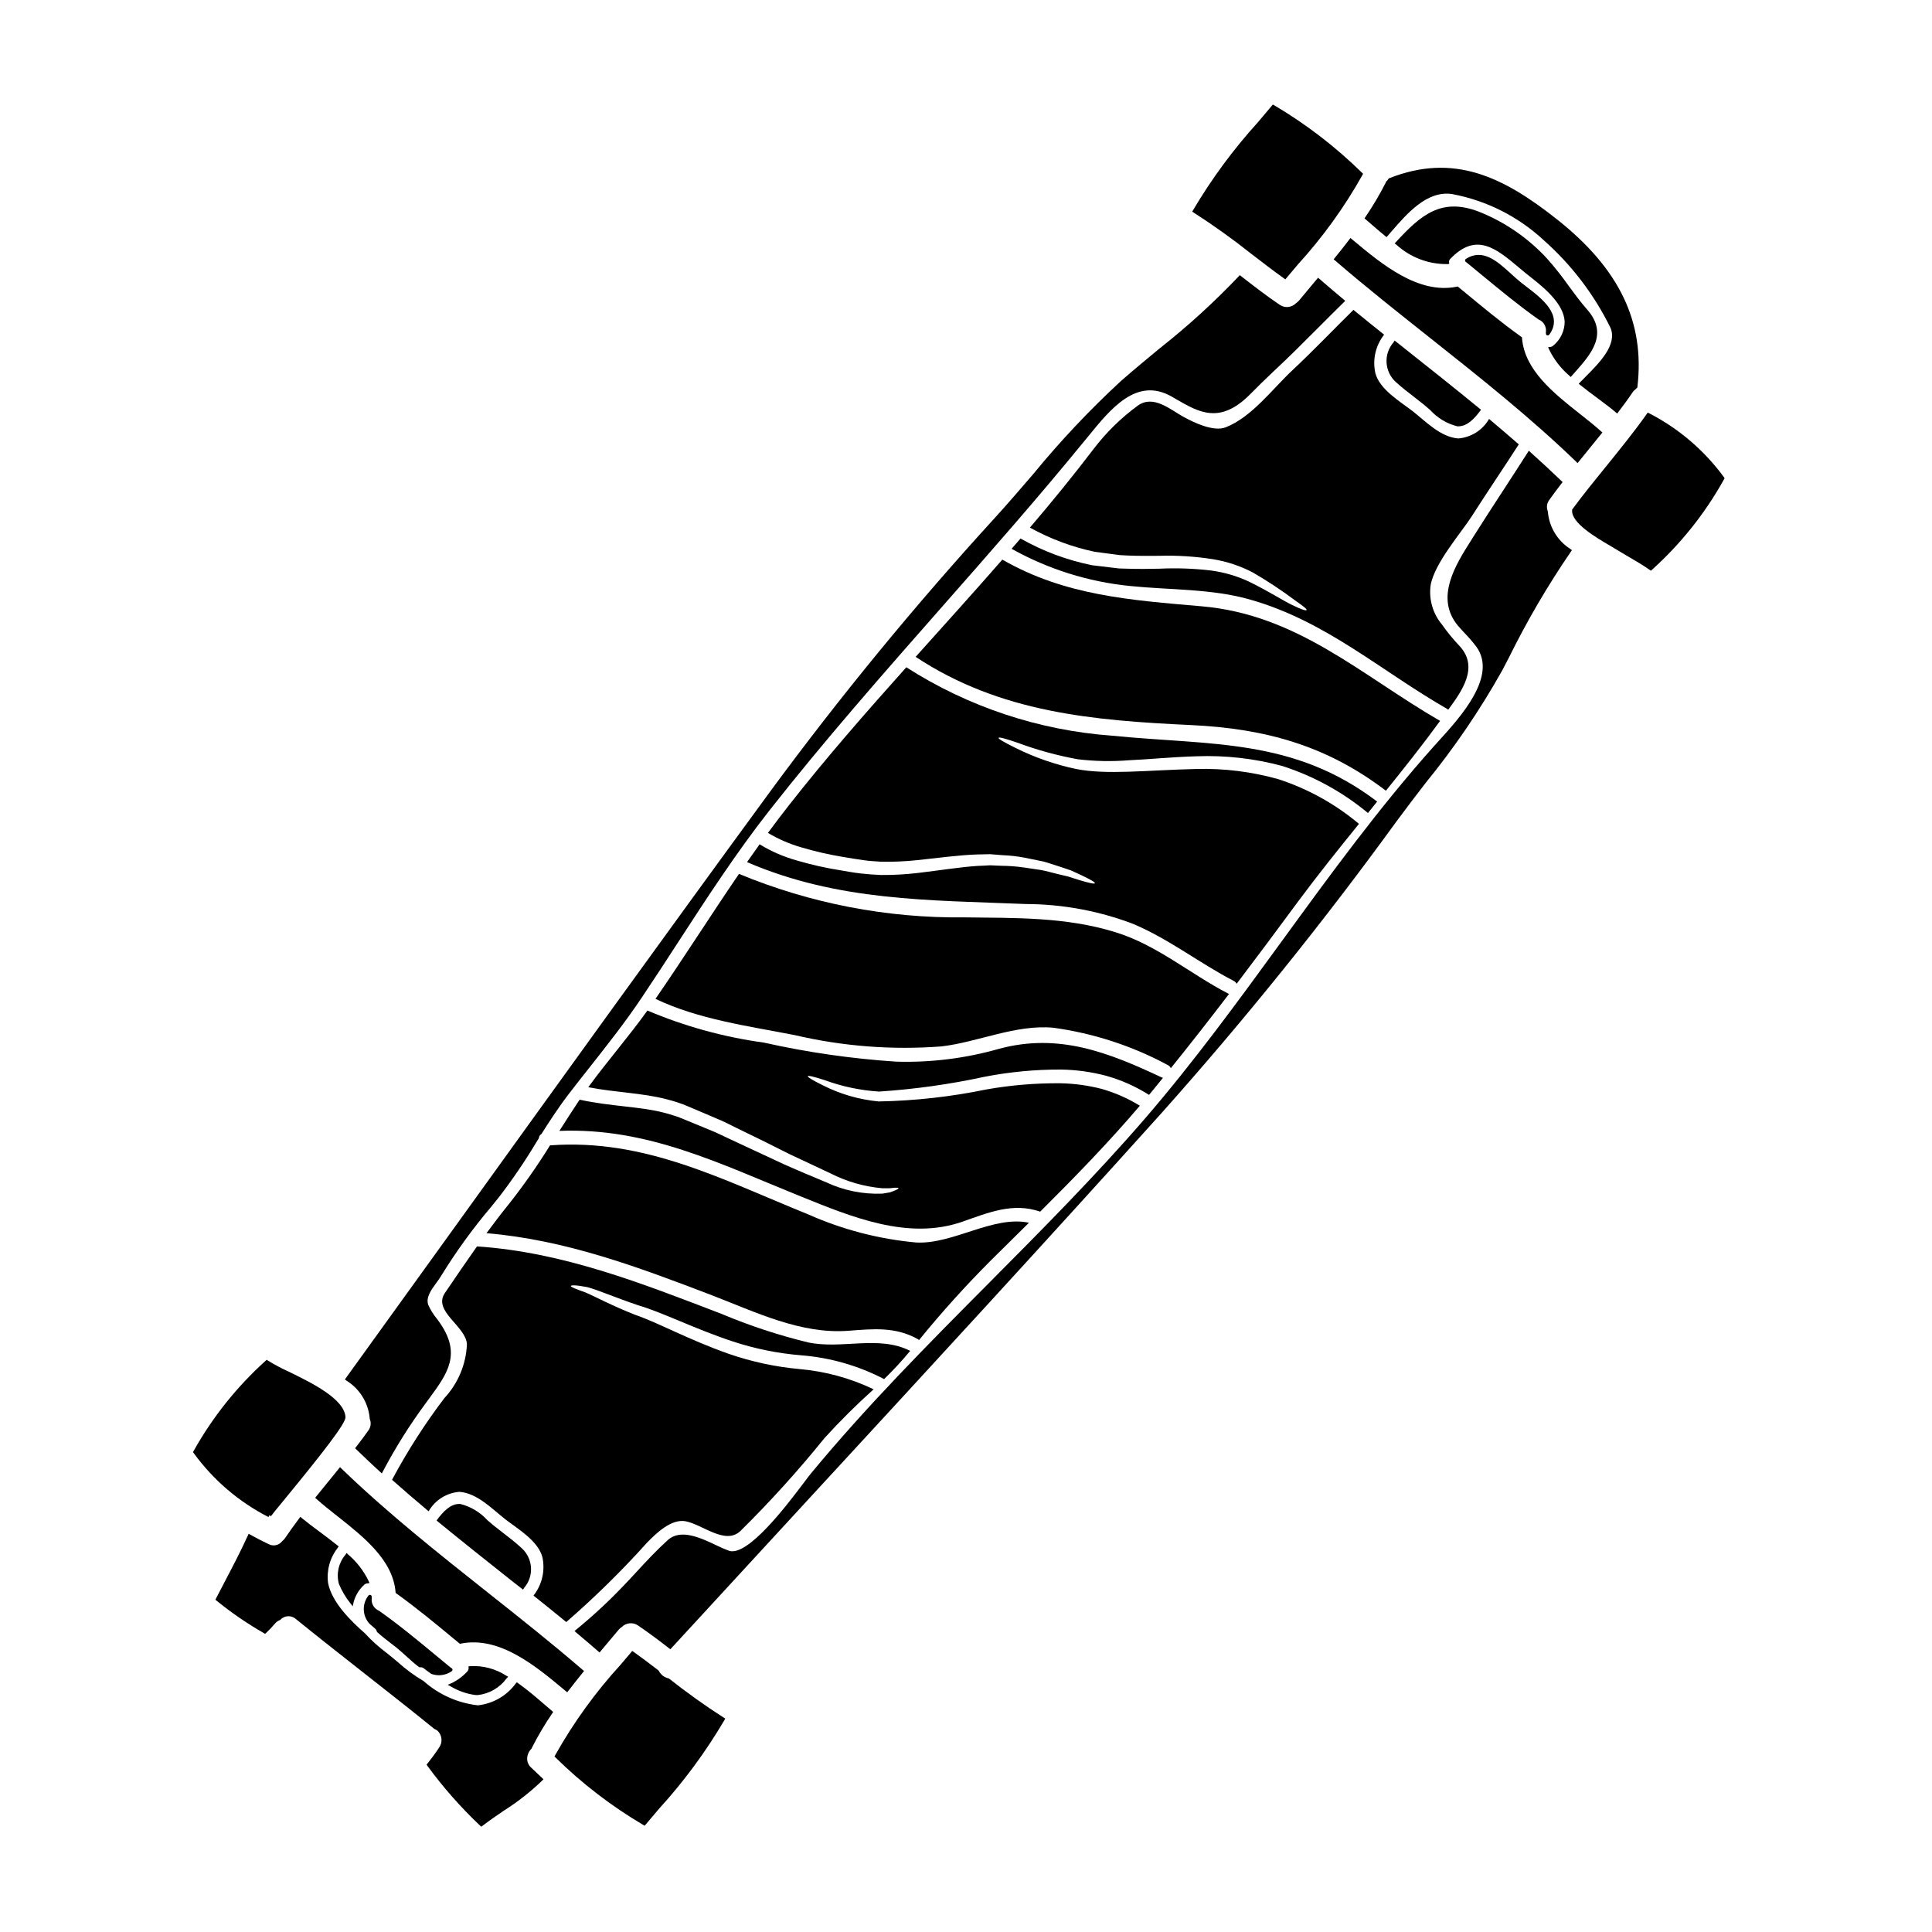
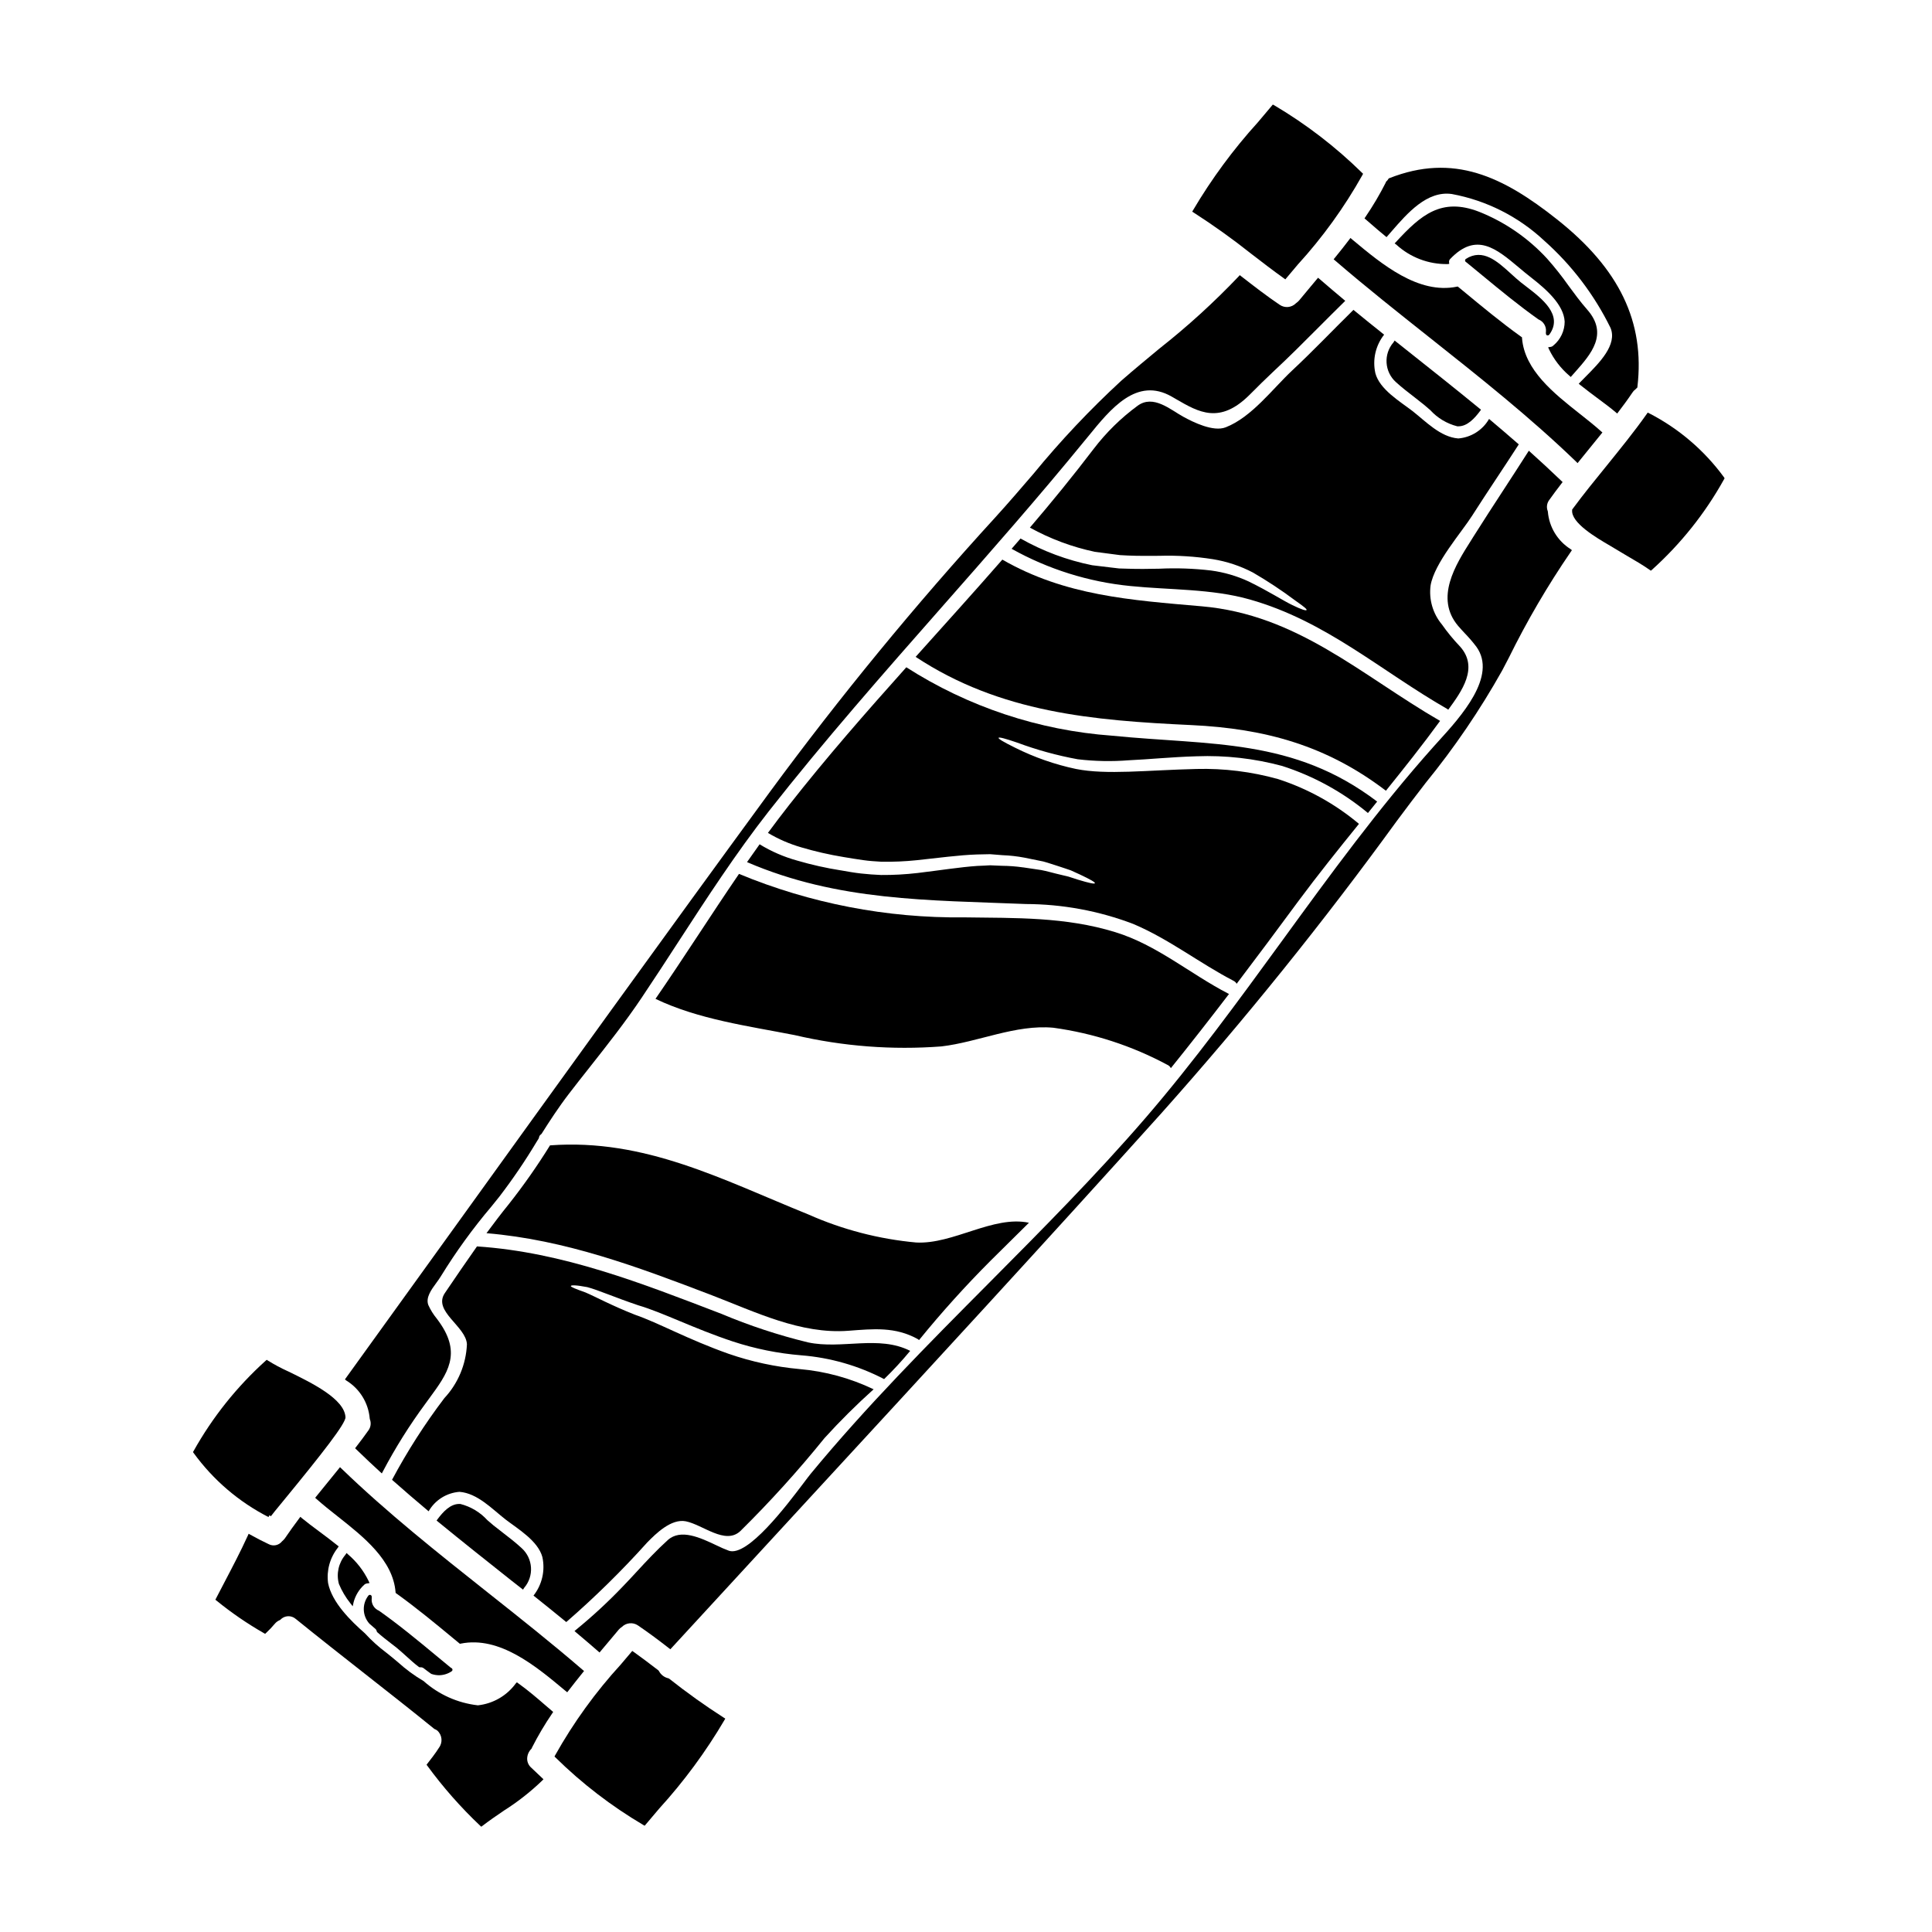
<svg xmlns="http://www.w3.org/2000/svg" fill="#000000" width="800px" height="800px" version="1.1" viewBox="144 144 512 512">
  <g>
    <path d="m294.32 592.47 0.312-0.395c1.27-1.633 2.539-3.262 3.84-4.863l0.305-0.375-0.367-0.312c-8.223-7.086-16.871-13.934-25.234-20.562-13.027-10.328-26.5-21.012-38.676-32.773l-0.395-0.375-0.336 0.422c-0.988 1.227-1.969 2.445-2.973 3.66-1.004 1.215-1.969 2.438-2.977 3.668l-0.293 0.367 0.348 0.312c1.727 1.547 3.641 3.062 5.672 4.664 6.836 5.402 14.59 11.535 15.281 20.008l0.02 0.223 0.18 0.133c5.285 3.785 10.375 7.996 15.297 12.07l1.555 1.281 0.223-0.047c10.293-2.078 19.902 5.961 27.629 12.418z" />
-     <path d="m269.95 593.19c0.211 0 0.418 0.027 0.621 0.027 3.059-0.332 5.84-1.926 7.664-4.402l0.434-0.457-0.547-0.312v0.004c-2.82-1.82-6.144-2.695-9.496-2.5l-0.465 0.051 0.027 0.465c0.012 0.324-0.109 0.641-0.336 0.875-1.207 1.324-2.66 2.394-4.281 3.152l-0.93 0.395 0.891 0.48-0.004-0.004c1.969 1.168 4.152 1.926 6.422 2.227z" />
    <path d="m241.93 563.53-0.262-0.59c-1.301-2.672-3.141-5.051-5.398-6.981l-0.426-0.395-0.32 0.484c-1.805 2.133-2.445 5.016-1.707 7.715 0.762 1.828 1.773 3.543 3.012 5.09l0.645 0.832 0.223-1.027c0.465-1.801 1.449-3.43 2.828-4.68 0.215-0.203 0.492-0.328 0.785-0.355z" />
    <path d="m243.45 575.64c0.203 0.172 0.34 0.41 0.391 0.676 0.023 0.094 0.074 0.18 0.148 0.246 1.18 1.062 2.488 2.074 3.656 2.973 0.504 0.395 0.988 0.758 1.438 1.113 0.832 0.68 1.684 1.453 2.512 2.199 1.105 1.004 2.25 2.043 3.402 2.91h-0.004c0.102 0.074 0.223 0.105 0.348 0.094 0.352-0.047 0.711 0.059 0.988 0.289 0.59 0.457 1.219 0.938 1.875 1.398h-0.004c0.039 0.027 0.082 0.055 0.125 0.07 0.652 0.223 1.34 0.34 2.027 0.344 1.191-0.012 2.352-0.375 3.34-1.043 0.133-0.086 0.219-0.23 0.227-0.391 0.004-0.152-0.062-0.297-0.176-0.395-0.078-0.062-0.16-0.113-0.25-0.156-0.043-0.027-0.086-0.055-0.129-0.09-1.258-1.035-2.519-2.078-3.777-3.117-4.828-4.008-9.84-8.152-15.145-11.902h-0.004c-1.32-0.539-2.109-1.902-1.926-3.316 0.004-0.078 0.004-0.152 0-0.23v-0.156c0.008-0.215-0.129-0.41-0.332-0.48-0.203-0.066-0.426 0.004-0.555 0.176-1.723 2.215-1.609 5.352 0.273 7.438z" />
    <path d="m282.61 565.27 0.293-0.473c2.684-3.113 2.379-7.805-0.68-10.547-1.613-1.492-3.379-2.856-5.09-4.168-0.812-0.625-1.629-1.254-2.434-1.902-0.469-0.395-0.984-0.832-1.535-1.32v0.004c-1.918-2.106-4.414-3.602-7.176-4.301h-0.312c-2.363 0-4.281 2.121-5.688 4l-0.289 0.395 0.367 0.301c6.41 5.254 13.016 10.488 19.402 15.555z" />
    <path d="m387.55 499.14c5.953-7.324 12.277-14.34 18.945-21.02 3.387-3.379 6.812-6.719 10.184-10.078-9.445-2.016-20.074 5.758-29.891 5.234-9.871-0.902-19.527-3.414-28.586-7.441-22.742-9.191-43.27-20.164-68.438-18.301h-0.004c-3.344 5.402-6.996 10.609-10.934 15.598-2.07 2.539-4 5.117-5.902 7.676 20.953 1.754 40.148 8.957 59.719 16.445 11.484 4.402 23.531 10.371 36.164 9.418 6.691-0.504 12.426-1.125 18.441 2.219h-0.004c0.109 0.07 0.211 0.156 0.305 0.25z" />
-     <path d="m362.5 430.23c4.648 1.711 9.52 2.738 14.461 3.047 9.391-0.617 18.723-1.922 27.922-3.914 6.676-1.301 13.461-1.945 20.262-1.922 4.019 0.059 8.016 0.605 11.902 1.625 4.051 1.125 7.91 2.84 11.465 5.086 1.25-1.492 2.461-3.019 3.691-4.527-0.102-0.008-0.199-0.035-0.289-0.074-14.168-6.664-27.359-11.875-43.18-7.602h0.004c-8.836 2.519-18.004 3.668-27.188 3.398-11.828-0.773-23.578-2.465-35.145-5.055-10.609-1.453-20.977-4.309-30.832-8.492-4.969 6.953-10.668 13.438-15.672 20.32 7.184 1.406 14.32 1.5 20.816 3.203v0.004c1.773 0.438 3.512 1.004 5.199 1.695 1.574 0.66 3.148 1.328 4.648 1.969s3.004 1.27 4.434 1.898c1.43 0.625 2.754 1.316 4.07 1.969 5.301 2.543 9.934 4.856 14.051 6.941 4.141 1.945 7.746 3.641 10.891 5.117 4.293 2.199 8.969 3.551 13.777 3.977h1.914c0.543 0 0.949-0.113 1.316-0.133 0.695-0.039 1.051 0 1.098 0.098 0.047 0.098-0.246 0.34-0.922 0.617-0.336 0.137-0.789 0.324-1.332 0.504-0.566 0.109-1.234 0.23-2.031 0.348v-0.004c-5.106 0.207-10.18-0.812-14.809-2.973-3.219-1.355-6.984-2.898-11.207-4.777-4.191-1.969-8.879-4.156-14.191-6.613-1.309-0.617-2.668-1.25-4.047-1.902-1.426-0.59-2.875-1.18-4.352-1.797-1.48-0.617-3.016-1.25-4.57-1.883-0.77-0.324-1.559-0.602-2.363-0.828-0.793-0.273-1.602-0.508-2.418-0.695-6.402-1.66-13.945-1.609-22.258-3.43-0.105 0.168-0.227 0.324-0.336 0.492-1.73 2.594-3.379 5.195-5.043 7.781 23.359-0.926 42.426 8.66 63.965 17.359 13.293 5.363 28.449 11.754 42.855 6.699 6.965-2.43 13.383-5.148 20.605-2.66 9.113-9.074 18.039-18.23 26.41-28.066v-0.004c-3.117-1.922-6.481-3.414-10-4.426-3.598-0.941-7.297-1.453-11.02-1.523-6.57-0.059-13.137 0.488-19.609 1.629-9.402 1.945-18.969 3.012-28.57 3.188-5.199-0.484-10.258-1.953-14.91-4.328-2.836-1.395-3.969-2.152-3.887-2.363 0.086-0.207 1.43 0.051 4.422 1.027z" />
    <path d="m299.63 485.1c2.973 0.789 7.211 2.695 13.52 4.82 6.574 1.926 14.527 6.086 25.062 9.586 5.883 1.938 11.977 3.168 18.152 3.668 7.66 0.605 15.121 2.746 21.938 6.301 2.438-2.367 4.746-4.863 6.91-7.481-8.367-4.242-18.105-0.328-27.094-2.25-7.832-1.906-15.5-4.434-22.93-7.562-21.145-8.109-41.984-16.355-64.785-17.871-2.863 4.059-5.652 8.145-8.496 12.34-3.309 4.836 5.59 8.781 5.832 13.59v0.004c-0.23 5.316-2.348 10.379-5.977 14.27-5.191 6.836-9.828 14.078-13.871 21.648 3.195 2.824 6.426 5.609 9.695 8.348 1.699-2.969 4.766-4.902 8.18-5.16 4.781 0.371 8.66 4.566 12.203 7.32 3.266 2.504 8.617 5.656 9.777 10l-0.004 0.004c0.77 3.574-0.098 7.301-2.359 10.172 2.918 2.312 5.801 4.664 8.684 7.016v-0.004c7.582-6.582 14.75-13.629 21.461-21.102 2.234-2.273 6.336-6.371 10.234-5.594 4.547 0.938 10.395 6.277 14.387 2.633v0.004c7.91-7.805 15.375-16.051 22.355-24.695 4.117-4.527 8.461-8.844 13.012-12.93-6.168-2.957-12.82-4.769-19.637-5.359-6.394-0.586-12.699-1.941-18.77-4.039-10.879-3.848-18.559-8.199-24.836-10.359-6.352-2.508-10.473-4.785-13.109-5.902-2.707-0.969-3.938-1.457-3.887-1.707 0.051-0.258 1.32-0.293 4.352 0.293z" />
    <path d="m511.08 206.54 0.367 0.301 1.328-1.52c4.191-4.824 9.395-10.836 15.973-9.906h-0.004c9.188 1.699 17.695 6 24.516 12.387 7.293 6.488 13.25 14.336 17.551 23.098 1.824 4.453-2.902 9.203-6.691 13.016-0.477 0.48-0.938 0.941-1.363 1.387l-0.375 0.395 0.418 0.34c1.598 1.285 3.227 2.5 4.805 3.672 1.684 1.25 3.273 2.438 4.574 3.543l0.395 0.336 0.312-0.414c1.133-1.488 2.473-3.277 3.785-5.231l0.004-0.004c0.18-0.281 0.414-0.527 0.691-0.719l0.094-0.09c0.102-0.113 0.207-0.223 0.324-0.32l0.129-0.121 0.02-0.18c2.008-17.172-4.762-31.277-21.312-44.375-14.375-11.402-27.441-17.617-44.445-10.91l-0.156 0.062-0.082 0.141-0.004 0.004c-0.137 0.234-0.309 0.445-0.512 0.629l-0.137 0.137-0.031 0.156v0.004c-1.602 3.16-3.406 6.219-5.402 9.145l-0.246 0.367 1.668 1.438c1.184 1.031 2.453 2.133 3.809 3.234z" />
    <path d="m534.23 280.51c4.019-6.297 8.223-12.469 12.262-18.746-2.617-2.289-5.242-4.527-7.871-6.746-1.703 2.965-4.754 4.902-8.164 5.176-4.781-0.371-8.66-4.566-12.203-7.32-3.285-2.519-8.637-5.672-9.777-10l0.004-0.004c-0.793-3.57 0.062-7.309 2.324-10.184-2.723-2.156-5.438-4.367-8.129-6.566-5.434 5.336-10.668 10.859-16.23 16.051-5.211 4.875-10.719 12.371-17.625 15.07-3.266 1.277-8.578-1.336-11.25-2.809-3.414-1.863-7.945-5.973-12.117-2.887-4.387 3.223-8.289 7.055-11.594 11.375-5.441 7.141-11.086 14.07-16.926 20.898v0.004c5.383 2.977 11.172 5.137 17.188 6.41 1.547 0.211 3.039 0.395 4.512 0.594 0.742 0.098 1.473 0.18 2.184 0.285 0.734 0.031 1.441 0.062 2.164 0.113 2.852 0.129 5.594 0.074 8.203 0.074 4.766-0.145 9.535 0.156 14.242 0.895 3.711 0.602 7.301 1.797 10.629 3.543 3.856 2.242 7.582 4.703 11.152 7.375 2.227 1.574 3.18 2.305 3.047 2.547-0.133 0.238-1.289-0.098-3.773-1.301-2.484-1.199-6.148-3.609-11.605-6.277-3.152-1.457-6.504-2.43-9.945-2.891-4.555-0.539-9.145-0.695-13.727-0.477-2.606 0.039-5.398 0.113-8.371 0-0.734-0.031-1.492-0.039-2.262-0.066-0.746-0.098-1.527-0.195-2.32-0.273-1.574-0.191-3.176-0.395-4.805-0.578h-0.008c-6.664-1.344-13.074-3.734-18.988-7.086-0.789 0.902-1.574 1.801-2.363 2.723v0.004c9.691 5.418 20.395 8.773 31.445 9.863 10.391 1.062 21.598 0.691 31.68 3.57 20.219 5.734 34.547 18.812 52.348 29.031h0.004c0.082 0.051 0.16 0.117 0.227 0.188 3.629-4.961 8.098-11.145 3.168-16.715-1.766-1.844-3.387-3.816-4.856-5.906-2.394-2.879-3.477-6.629-2.981-10.344 1.02-5.918 8.168-13.988 11.109-18.613z" />
    <path d="m413.54 340.79c5.215 1.941 10.594 3.422 16.07 4.422 4.496 0.535 9.035 0.625 13.551 0.266 5.211-0.23 11.156-0.855 17.934-1.055 7.644-0.293 15.289 0.57 22.68 2.559 8.309 2.664 16.031 6.898 22.742 12.473 0.812-0.992 1.633-2.004 2.441-3.031-22.195-16.887-44.105-14.848-70.242-17.457-19.406-1.406-38.152-7.641-54.535-18.133-10.66 11.91-21.188 23.926-31.047 36.492-1.926 2.441-3.789 4.926-5.625 7.402 2.785 1.66 5.773 2.949 8.887 3.844 3.633 1.074 7.328 1.918 11.066 2.535 1.781 0.309 3.562 0.582 5.269 0.832 1.707 0.246 3.289 0.332 4.894 0.43v-0.004c3.086 0.051 6.172-0.078 9.242-0.395 5.875-0.613 11.23-1.371 16.027-1.527 1.207-0.035 2.363-0.066 3.496-0.074 1.148 0.074 2.242 0.172 3.285 0.262 1.965 0.074 3.918 0.297 5.848 0.664 1.77 0.363 3.418 0.684 4.941 1.004 1.492 0.395 2.801 0.891 4.031 1.254 1.227 0.367 2.266 0.789 3.246 1.086 0.941 0.449 1.762 0.789 2.481 1.129 2.871 1.355 4.047 2.059 3.938 2.297-0.109 0.238-1.477-0.027-4.457-0.934-0.723-0.238-1.574-0.52-2.519-0.812l-3.281-0.789c-1.18-0.285-2.504-0.676-3.988-0.961-1.457-0.203-3.039-0.445-4.766-0.707l-0.004 0.008c-1.863-0.27-3.746-0.41-5.629-0.426-1.02-0.035-2.039-0.07-3.148-0.133-1.078 0.074-2.191 0.117-3.344 0.164-4.609 0.312-9.812 1.156-15.836 1.875-3.215 0.375-6.449 0.555-9.684 0.531-1.723-0.07-3.523-0.199-5.297-0.395-1.773-0.191-3.543-0.516-5.391-0.836l-0.004 0.004c-3.887-0.613-7.727-1.473-11.504-2.578-3.523-0.969-6.891-2.426-10.004-4.332-1.117 1.574-2.238 3.148-3.336 4.723 24.125 10.383 48.02 10.051 73.801 11.102l-0.004 0.004c9.754 0.02 19.426 1.805 28.539 5.273 9.578 4.051 17.484 10.34 26.66 15.113 0.324 0.164 0.59 0.426 0.758 0.75 5.496-7.254 10.941-14.543 16.336-21.875 5.16-6.953 10.602-13.746 16.078-20.504-6.312-5.297-13.586-9.324-21.422-11.863-7.043-1.969-14.34-2.875-21.648-2.684-13.195 0.312-23.762 1.617-31.914 0-5.606-1.184-11.039-3.082-16.16-5.644-3.148-1.555-4.465-2.363-4.363-2.606 0.098-0.246 1.605 0.121 4.91 1.258z" />
    <path d="m454.29 427.07c5.223-6.488 10.363-13.047 15.426-19.68-0.074-0.027-0.141-0.02-0.199-0.066-10.152-5.254-18.918-12.91-29.98-16.301-13.164-4.055-26.371-3.727-40.016-3.914l-0.004 0.004c-20.465 0.227-40.766-3.688-59.676-11.52-7.477 10.938-14.562 22.137-22.129 33.113 11.414 5.461 24.57 7.188 36.898 9.609h0.004c12.723 2.977 25.828 3.988 38.855 2.996 9.727-1.129 19.68-5.875 29.688-4.949 10.586 1.453 20.824 4.785 30.234 9.84 0.395 0.172 0.711 0.48 0.898 0.867z" />
    <path d="m554.2 279.63-0.031-0.176v-0.004c-0.398-1-0.238-2.137 0.426-2.988 0.957-1.352 2.019-2.773 3.242-4.359l0.273-0.352-0.324-0.309c-2.938-2.809-5.617-5.293-8.195-7.602l-0.434-0.395-0.312 0.488c-2.137 3.356-4.309 6.691-6.484 10.031-2.629 4.039-5.348 8.215-7.961 12.367l-0.578 0.93c-4.074 6.418-9.656 15.215-3.398 22.617 0.562 0.656 1.18 1.312 1.781 1.969h0.004c1.082 1.121 2.102 2.301 3.043 3.543 5.641 7.789-4.164 18.578-10.027 25.02l-1.301 1.441c-14.5 16.23-27.551 34.141-40.148 51.461-11.465 15.742-23.32 32.012-36.234 46.984-13.105 15.191-27.527 29.695-41.469 43.727-16.008 16.098-32.559 32.75-47.23 50.543-0.43 0.523-1.09 1.402-1.93 2.512-4.414 5.852-14.801 19.57-19.754 17.883v-0.004c-1.133-0.422-2.238-0.902-3.316-1.438-4.215-1.992-9.445-4.473-12.879-1.379-2.938 2.66-5.594 5.512-8.16 8.297-1.18 1.297-2.41 2.594-3.652 3.891-3.906 4.098-8.059 7.945-12.441 11.527l-0.465 0.395 0.461 0.395c1.945 1.621 3.879 3.289 5.805 4.961l0.375 0.324 0.324-0.395c1.574-1.863 3.148-3.738 4.723-5.621l-0.004-0.004c0.246-0.293 0.531-0.543 0.855-0.742 1.141-1.148 2.938-1.324 4.277-0.414 2.531 1.719 5.219 3.695 8.227 6.043l0.359 0.277 0.309-0.336c12.332-13.414 24.664-26.812 37-40.195 30.617-33.223 62.281-67.582 93.031-101.76h-0.004c21.988-24.66 42.723-50.41 62.133-77.148 2.519-3.426 5.152-6.848 7.699-10.16l-0.004 0.004c7.609-9.328 14.395-19.297 20.281-29.793l1.746-3.34c4.809-9.766 10.309-19.172 16.461-28.148l0.273-0.395-0.367-0.293v0.004c-3.438-2.176-5.66-5.832-6.004-9.883z" />
    <path d="m215.4 545.57 0.395 0.238c0.145-0.242 1.641-2.062 3.375-4.172 10.172-12.387 16.457-20.398 16.387-22.066-0.273-4.859-8.922-9.086-15.242-12.168v0.008c-1.828-0.832-3.598-1.777-5.305-2.832l-0.312-0.219-0.293 0.242c-7.633 6.879-14.086 14.965-19.102 23.934l-0.164 0.281 0.188 0.262v-0.004c5.184 7.137 11.973 12.945 19.824 16.961z" />
    <path d="m288.61 595.98c-2.188-1.895-4.664-4.035-7.289-5.902l-0.352-0.246-0.297 0.316 0.004-0.004c-2.371 3.242-5.996 5.34-9.992 5.781h-0.078c-5.328-0.609-10.34-2.852-14.344-6.422-2.441-1.43-4.727-3.113-6.824-5.016-0.984-0.824-1.969-1.656-2.996-2.457-2.078-1.551-4.008-3.293-5.762-5.207-3.691-3.242-8.723-8.156-9.734-13.293-0.441-3.332 0.484-6.703 2.566-9.344l0.246-0.371-0.352-0.281c-1.594-1.281-3.227-2.5-4.805-3.676-1.699-1.262-3.301-2.457-4.613-3.543l-0.395-0.34-0.395 0.535c-1.223 1.652-2.488 3.363-3.664 5.117l0.004 0.004c-0.227 0.309-0.488 0.586-0.785 0.828-0.84 1.078-2.332 1.398-3.543 0.762-1.523-0.711-3.109-1.531-4.852-2.5l-0.465-0.254-0.215 0.484c-1.926 4.219-4.121 8.41-6.246 12.465-0.727 1.391-1.457 2.777-2.172 4.168l-0.184 0.363 0.32 0.246h-0.008c3.949 3.211 8.148 6.09 12.562 8.617l0.316 0.172 0.262-0.242c0.832-0.773 1.613-1.602 2.34-2.473 0.352-0.406 0.793-0.719 1.289-0.922l0.141-0.094c1.082-1.16 2.891-1.258 4.086-0.211 6.039 4.891 12.242 9.762 18.242 14.477 6.004 4.715 12.203 9.57 18.23 14.469l0.25 0.203h0.004c0.281 0.105 0.547 0.25 0.785 0.434 1.301 1.184 1.484 3.16 0.426 4.562-0.816 1.34-2.363 3.309-3.047 4.188l-0.23 0.305 0.227 0.305v-0.004c4.168 5.695 8.844 11 13.969 15.848l0.309 0.277 0.324-0.246c1.824-1.406 3.769-2.727 5.656-4.012v-0.004c3.644-2.301 7.047-4.969 10.152-7.957l0.348-0.359-3.285-3.109c-0.652-0.59-1.027-1.426-1.039-2.305 0.008-1.008 0.418-1.969 1.137-2.676 0.066-0.082 0.113-0.18 0.133-0.285 1.598-3.148 3.394-6.188 5.383-9.102l0.242-0.363-0.336-0.289c-0.535-0.457-1.078-0.93-1.656-1.418z" />
    <path d="m321.33 588.86-0.191-0.09c-1.086-0.242-2.012-0.953-2.523-1.941l-0.137-0.168c-2.59-1.996-4.606-3.5-6.531-4.875l-0.395-0.27-0.293 0.352c-0.891 1.062-1.789 2.121-2.691 3.176h0.004c-6.731 7.344-12.586 15.438-17.457 24.129l-0.168 0.332 0.27 0.25h-0.004c7 6.891 14.82 12.898 23.281 17.887l0.355 0.195 0.262-0.312c1.184-1.414 2.379-2.824 3.582-4.231l-0.004 0.004c6.559-7.203 12.352-15.062 17.293-23.457l0.223-0.395-0.395-0.246c-4.996-3.199-9.828-6.652-14.48-10.34z" />
    <path d="m600.86 270.46c-5.195-7.102-11.977-12.898-19.801-16.926l-0.395-0.195-0.246 0.352c-3.352 4.746-7.086 9.328-10.676 13.777-3.019 3.707-6.137 7.543-9.023 11.461l-0.082 0.109v0.129c-0.355 3.371 6.398 7.324 10.031 9.445 0.539 0.316 0.988 0.578 1.316 0.789 1.082 0.664 2.188 1.312 3.301 1.969 1.969 1.148 4.027 2.34 5.902 3.656l0.309 0.215 0.293-0.242v-0.004c7.641-6.871 14.09-14.965 19.082-23.949l0.164-0.281z" />
    <path d="m525.64 335.05c-20.996-12.156-37.785-28.191-63.238-30.379-18.73-1.629-36.156-2.797-52.77-12.367-7.562 8.66-15.293 17.195-22.98 25.773 22.453 14.812 46.957 16.852 73.07 18.078 19.625 0.93 35.879 5.438 51.562 17.398 4.914-6.109 9.773-12.207 14.355-18.504z" />
    <path d="m241.98 519.91 0.031 0.18c0.402 1 0.254 2.137-0.395 3-0.953 1.344-1.969 2.727-3.238 4.359l-0.273 0.352 0.316 0.305c2.441 2.363 4.449 4.254 6.297 5.938l0.473 0.43 0.297-0.566c3.289-6.242 7.047-12.227 11.234-17.902l1.062-1.457c4.816-6.566 8.625-11.754 2.617-20.215-0.195-0.277-0.422-0.574-0.652-0.891-0.902-1.094-1.656-2.305-2.238-3.598-0.742-1.969 0.789-4.062 2.16-5.922v-0.004c0.422-0.555 0.816-1.129 1.18-1.719 3.988-6.484 8.461-12.656 13.383-18.465l2.113-2.625c3.539-4.617 6.812-9.434 9.805-14.422l0.605-0.973 0.074-0.203h0.004c0.031-0.367 0.23-0.695 0.539-0.895l0.152-0.152c2.039-3.231 4.496-7.019 7.246-10.598 1.82-2.363 3.664-4.723 5.512-7.047 4.644-5.883 9.445-11.969 13.715-18.336 3.309-4.926 6.582-9.961 9.746-14.836 7.519-11.578 15.297-23.551 24.008-34.672 14.613-18.621 30.523-36.699 45.914-54.18 12.535-14.238 25.496-28.961 37.688-43.898l0.977-1.18c6.066-7.477 12.934-15.914 22.199-10.605l1.203 0.695c5.934 3.441 11.531 6.691 19.422-1.18 2.277-2.281 4.184-4.18 6.246-6.109 4.102-3.809 8.109-7.824 11.984-11.711 2.231-2.234 4.465-4.477 6.727-6.691l0.395-0.395-0.418-0.348c-2.141-1.773-4.269-3.609-6.398-5.438l-0.395-0.328-1.91 2.281c-1.039 1.238-2.078 2.477-3.082 3.707v0.012c-0.262 0.285-0.555 0.543-0.871 0.766-1.141 1.152-2.941 1.328-4.281 0.414-3.516-2.363-6.898-4.996-10.234-7.586l-0.359-0.285-0.312 0.34v0.004c-6.543 6.879-13.57 13.277-21.031 19.148-3.316 2.754-6.75 5.578-10.062 8.484h-0.004c-8.32 7.668-16.094 15.91-23.266 24.66-3.266 3.805-6.652 7.746-10.07 11.504-21.25 23.227-41.238 47.574-59.883 72.938-27.918 38.133-56.004 77.129-83.16 114.83-9.691 13.453-19.387 26.902-29.086 40.344l-0.273 0.395 0.363 0.293v-0.004c3.547 2.18 5.848 5.91 6.207 10.059z" />
    <path d="m475.57 211.24c2.82 2.172 5.738 4.418 8.684 6.523l0.375 0.27 0.293-0.352c0.98-1.18 1.969-2.34 2.953-3.504h-0.004c6.625-7.25 12.391-15.234 17.191-23.801l0.168-0.332-0.27-0.25h0.004c-7.016-6.891-14.84-12.902-23.301-17.906l-0.352-0.18-0.262 0.312c-1.234 1.48-2.477 2.953-3.727 4.426v-0.004c-6.488 7.152-12.23 14.945-17.145 23.258l-0.223 0.395 0.395 0.246h-0.004c5.254 3.375 10.336 7.012 15.223 10.898z" />
    <path d="m562.07 266.73 0.34-0.418c1.996-2.449 3.973-4.871 5.949-7.336l0.297-0.363-0.355-0.309c-1.723-1.547-3.637-3.059-5.664-4.66-6.84-5.406-14.598-11.535-15.285-20.012v-0.227l-0.184-0.129c-5.289-3.785-10.379-8-15.301-12.074l-1.551-1.273-0.223 0.043c-10.234 2.09-19.898-5.957-27.633-12.418l-0.578-0.488-0.312 0.414c-1.098 1.453-2.316 3-3.836 4.859l-0.305 0.375 0.367 0.312c8.23 7.086 16.875 13.938 25.238 20.566 13.027 10.332 26.504 21.016 38.672 32.77z" />
    <path d="m521.48 251.35c0.473 0.395 0.992 0.844 1.547 1.328v-0.004c1.914 2.106 4.406 3.602 7.168 4.301h0.309c2.363 0 4.281-2.121 5.691-4l0.285-0.395-0.367-0.297c-6.469-5.301-13.113-10.574-19.547-15.672l-2.977-2.363-0.293 0.469v0.004c-2.703 3.102-2.418 7.801 0.645 10.551 1.609 1.465 3.348 2.801 5.031 4.094 0.84 0.668 1.68 1.32 2.508 1.984z" />
    <path d="m554.05 232.89c0.043 0.008 0.082 0.008 0.125 0 0.156 0 0.301-0.074 0.395-0.199 3.793-5.184-1.926-9.562-6.102-12.758-0.484-0.371-0.953-0.727-1.387-1.074-0.867-0.688-1.742-1.492-2.602-2.269-3.688-3.356-7.504-6.84-12.004-3.984-0.133 0.09-0.215 0.234-0.223 0.395-0.008 0.148 0.059 0.297 0.176 0.391 0.062 0.051 0.129 0.098 0.199 0.141l0.156 0.125c1.402 1.137 2.785 2.281 4.172 3.43 4.723 3.891 9.59 7.91 14.77 11.57 1.305 0.52 2.106 1.836 1.969 3.231-0.035 0.184-0.035 0.375 0 0.559 0.012 0.211 0.152 0.391 0.355 0.445z" />
    <path d="m559.89 243.56 0.375 0.344 1.18-1.328c4.168-4.723 8.895-10.047 3.176-16.531-1.77-2.012-3.394-4.219-4.961-6.356h0.004c-1.754-2.481-3.637-4.859-5.648-7.129-4.996-5.438-11.148-9.684-18.004-12.426-10.027-3.898-15.473 0.844-22.043 7.973l-0.375 0.395 0.445 0.328c3.691 3.383 8.539 5.227 13.547 5.156l0.48-0.055-0.051-0.484h-0.004c-0.02-0.301 0.086-0.594 0.297-0.805 6.902-7.238 12.176-2.812 18.281 2.309 1.023 0.863 2.062 1.734 3.148 2.57 4.277 3.328 8.66 7.324 8.914 11.668h0.004c0.008 2.469-1.094 4.809-3 6.375-0.199 0.207-0.465 0.336-0.75 0.371l-0.629 0.09 0.25 0.59h0.004c1.289 2.66 3.113 5.023 5.359 6.945z" />
  </g>
</svg>